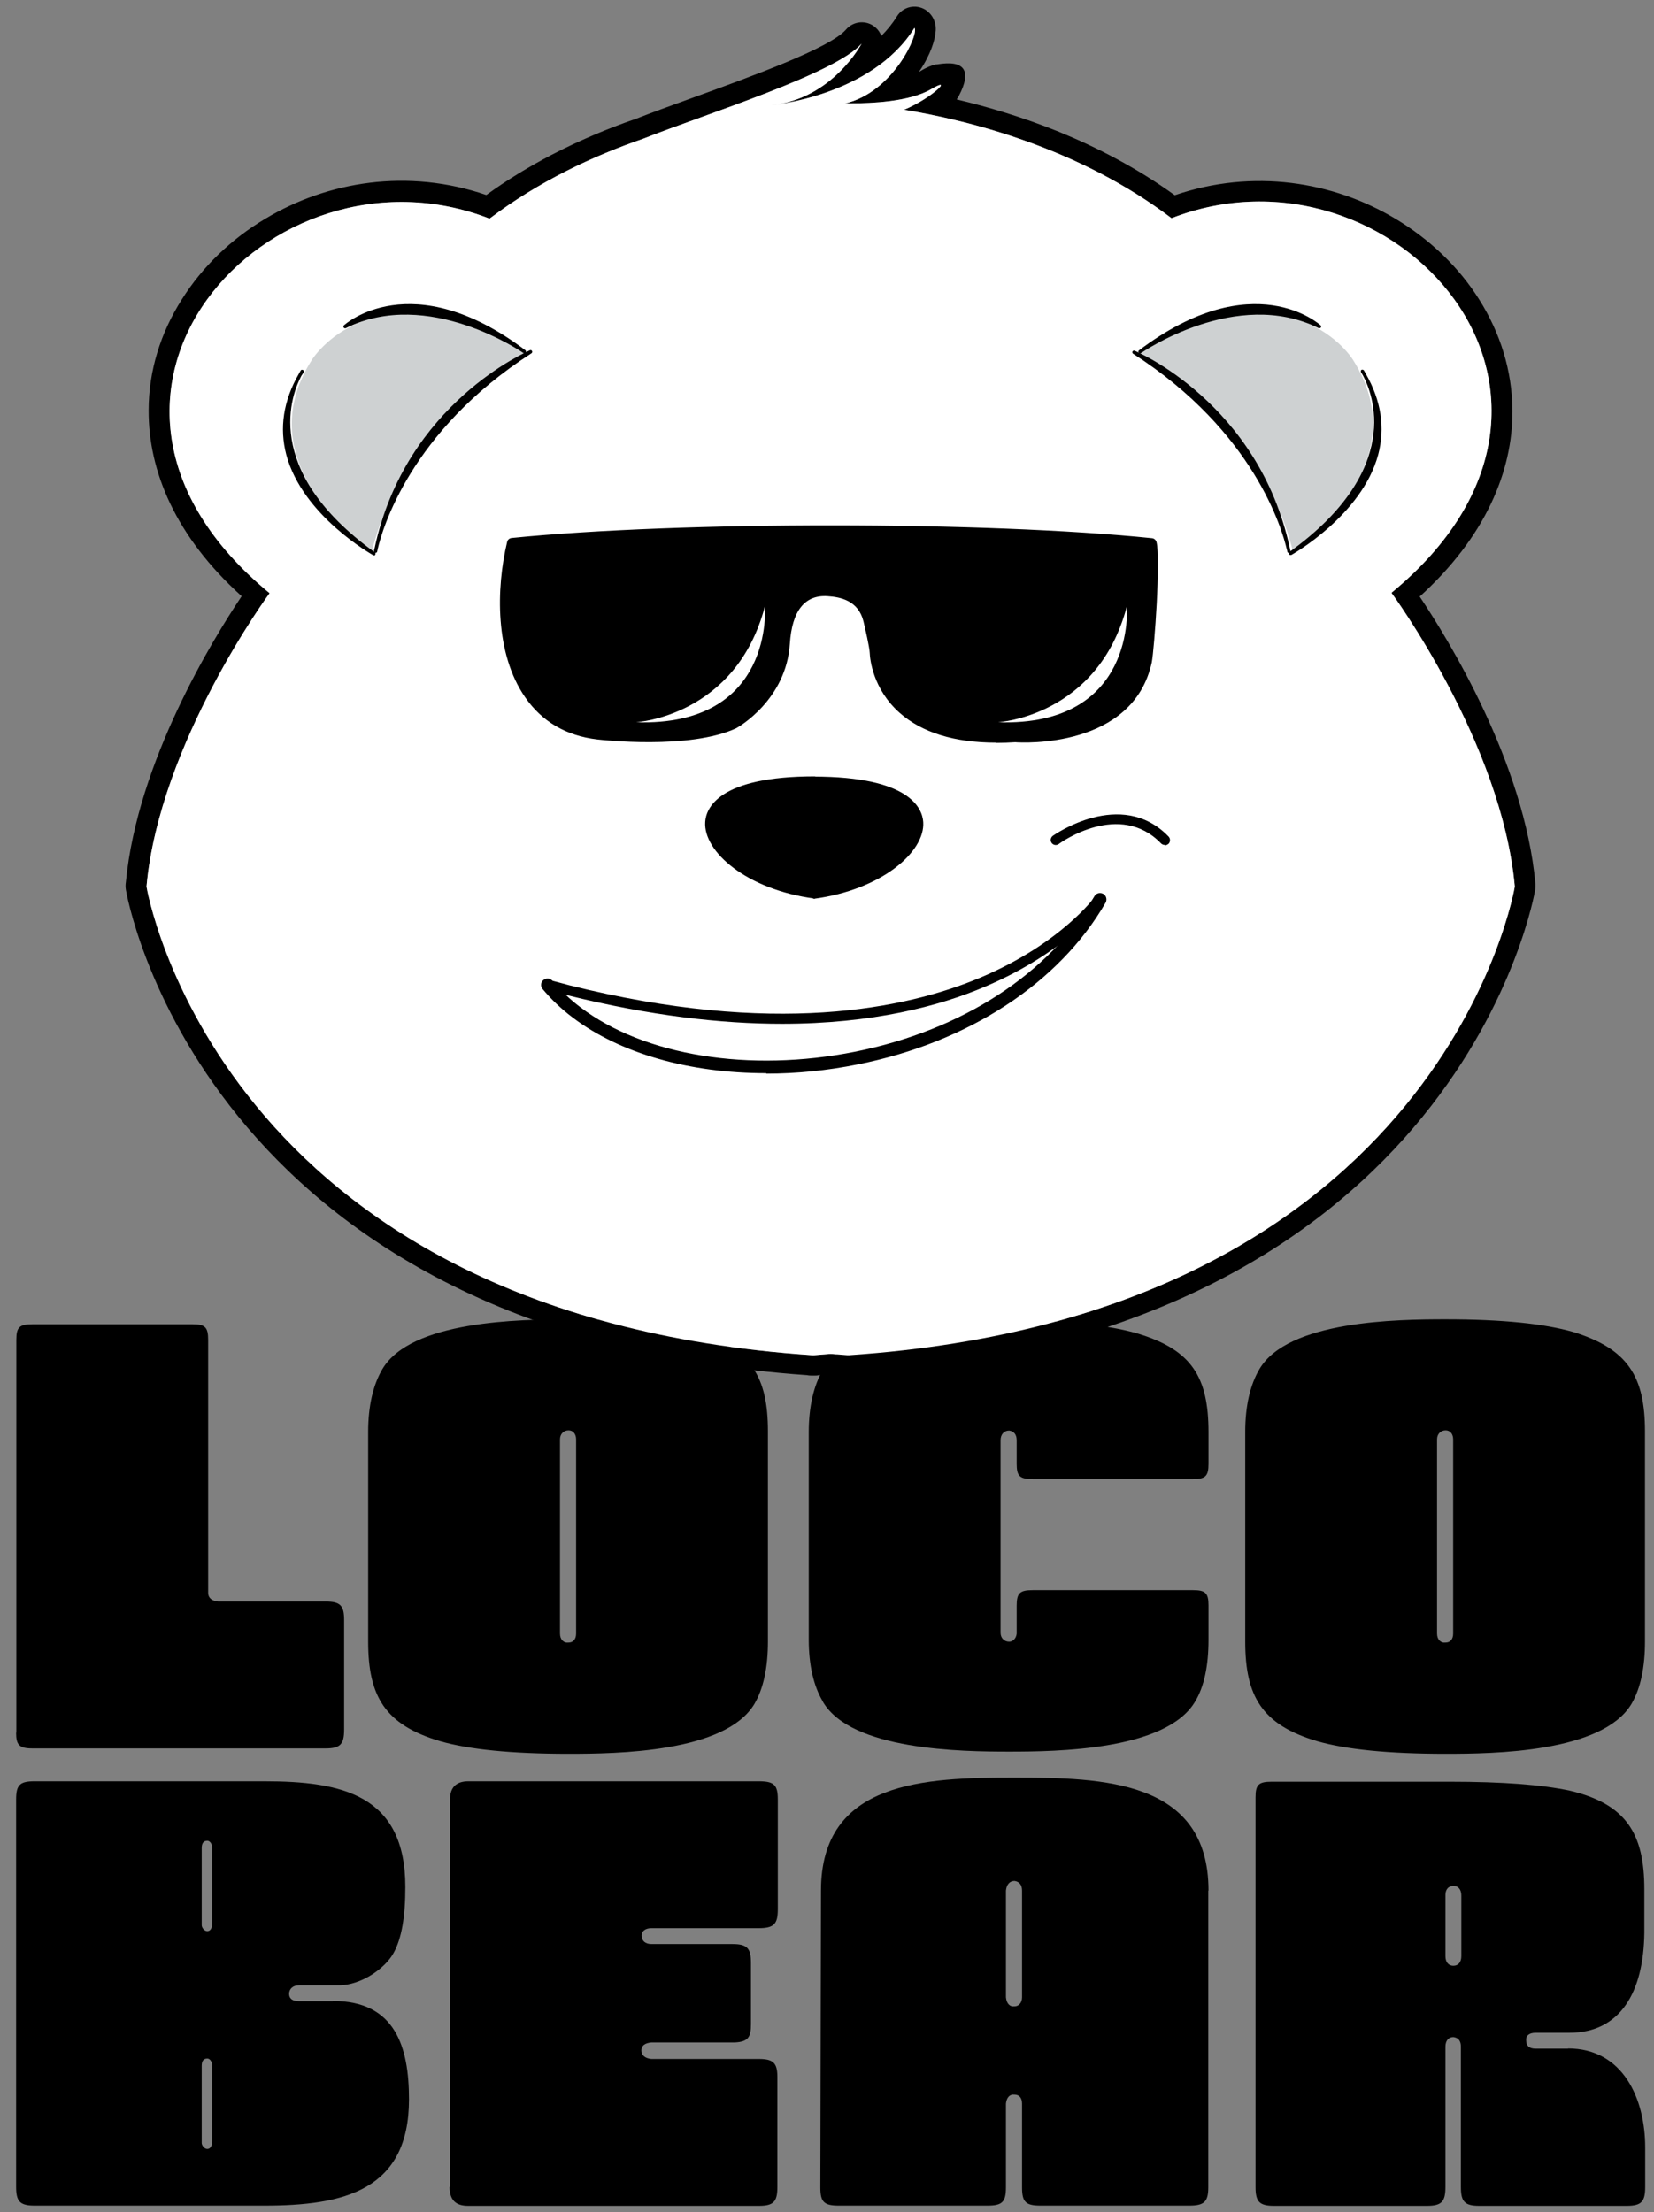
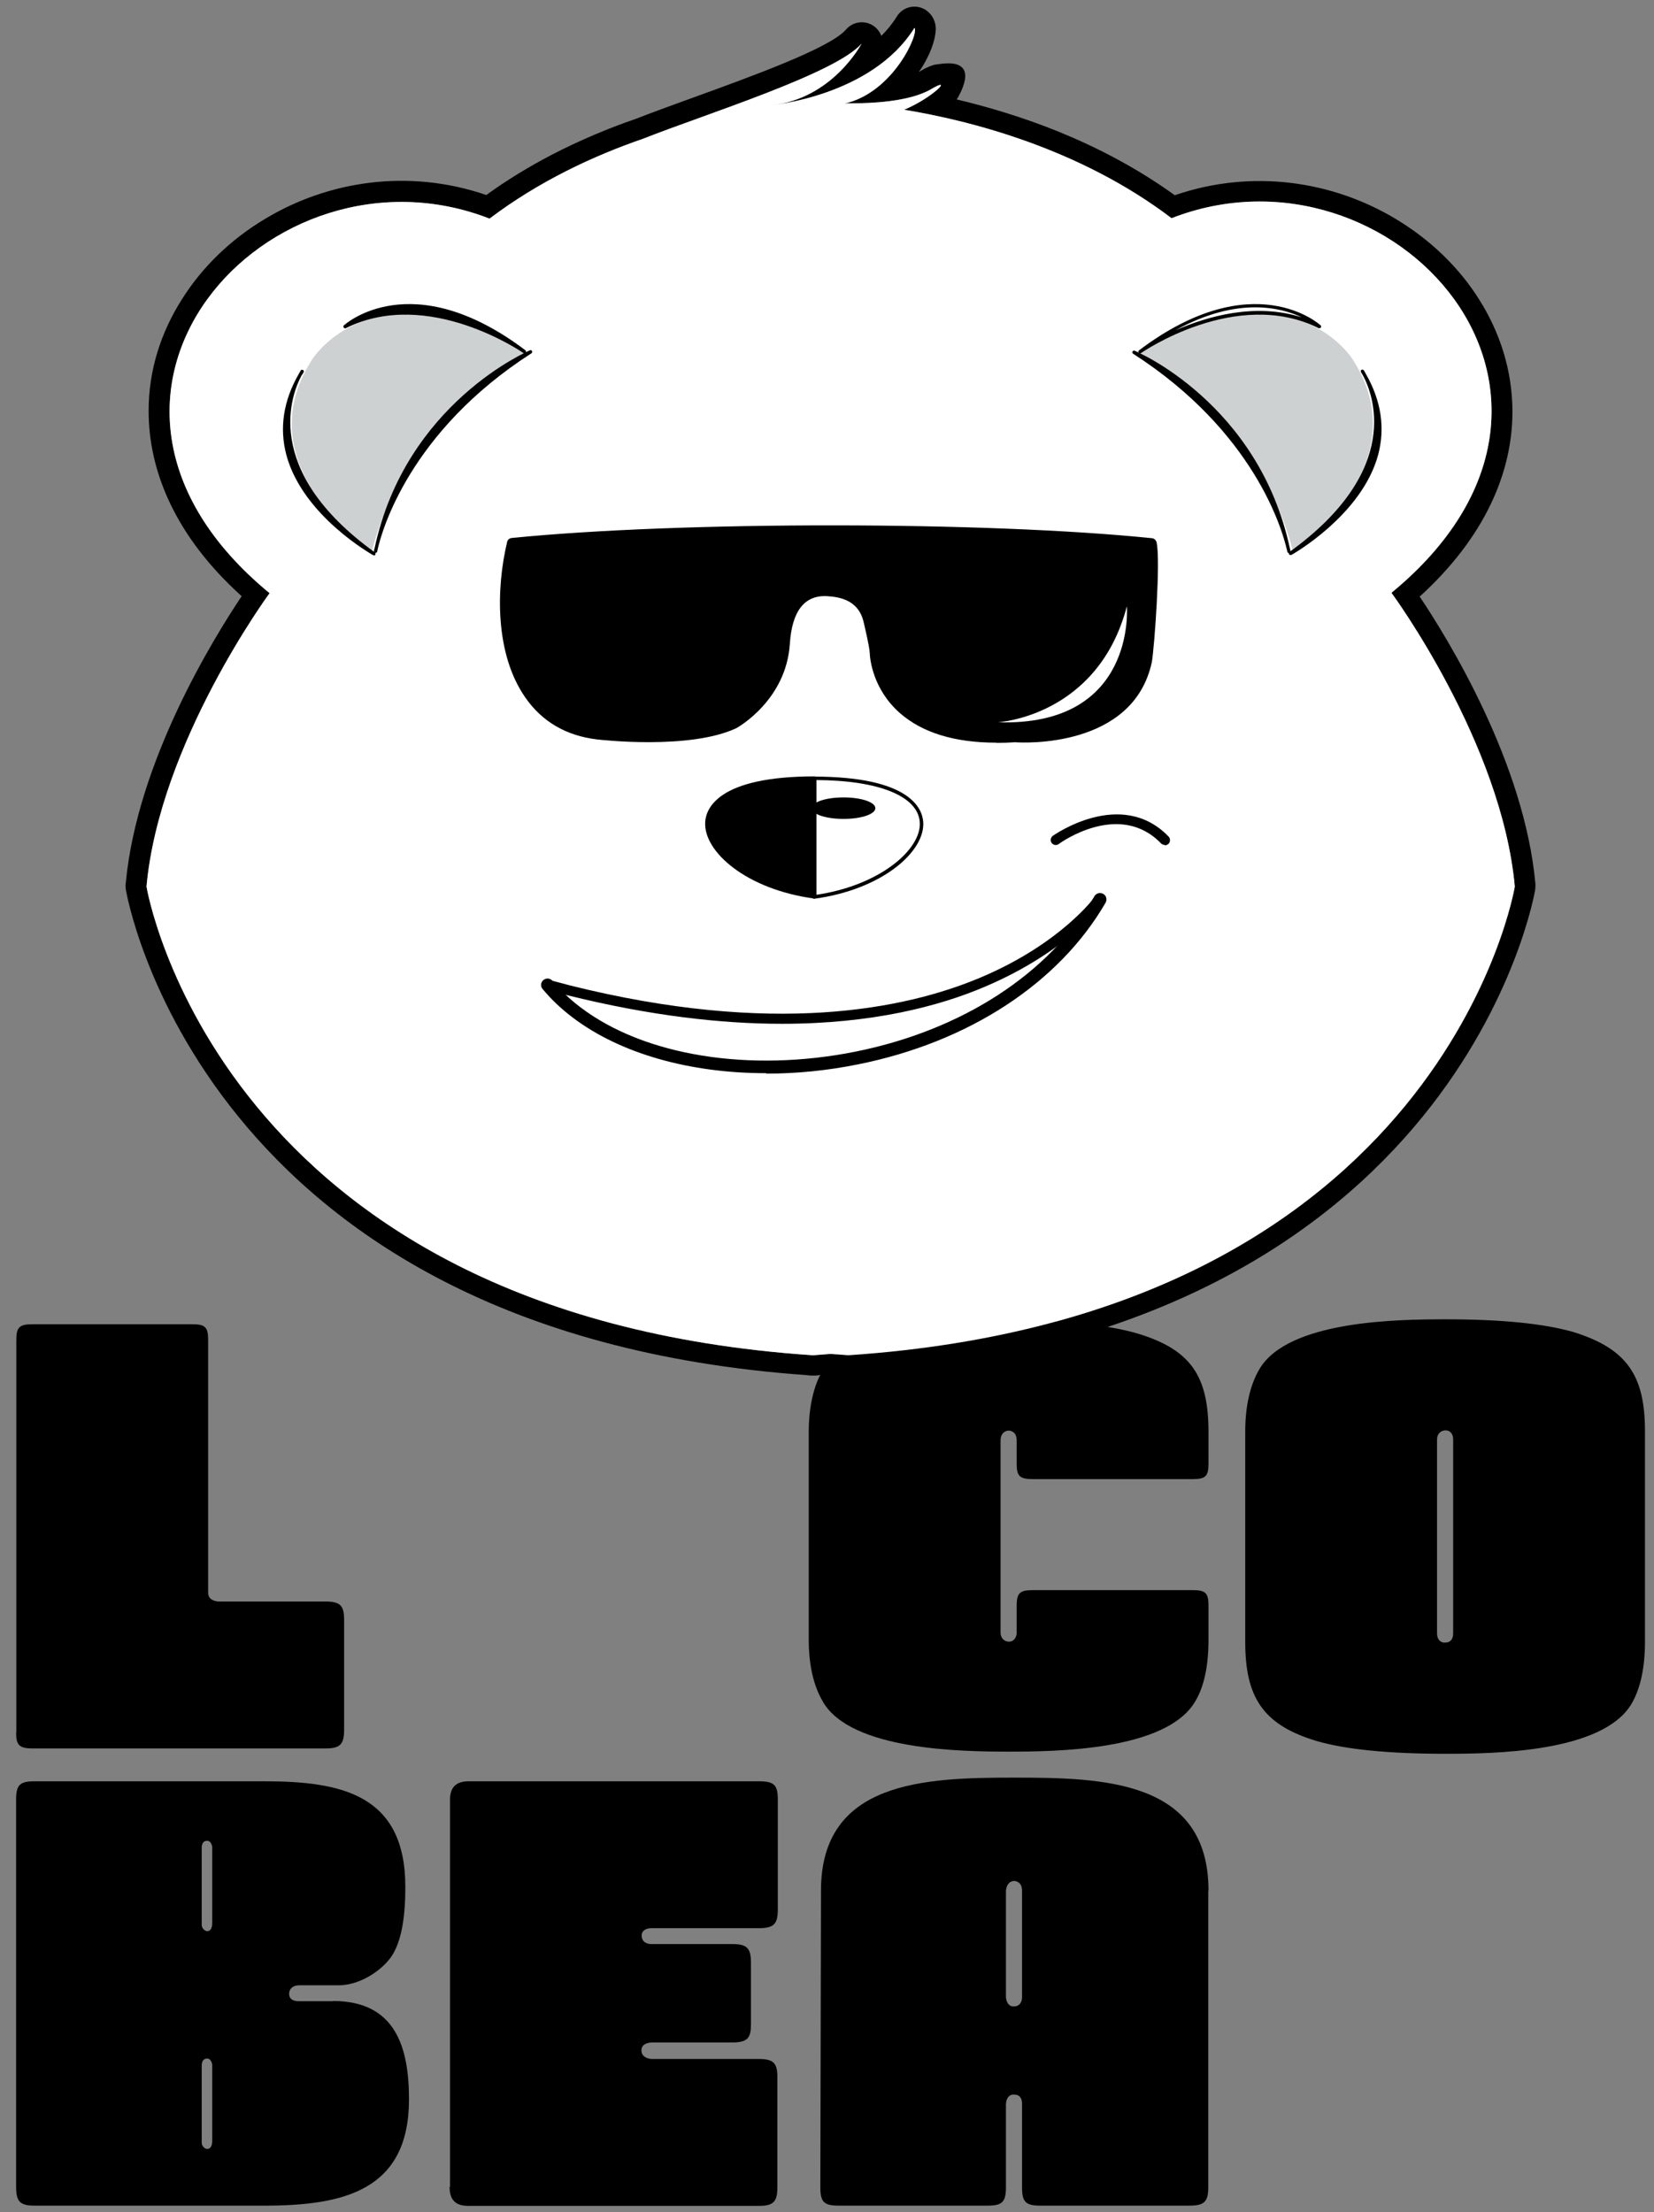
<svg xmlns="http://www.w3.org/2000/svg" width="77" height="103" viewBox="0 0 77 103" fill="none">
  <rect x="0" y="0" width="77" height="103" fill="#808080" stroke="none" />
  <path d="M0.76 80.67V62.39C0.76 61.8 0.9 61.66 1.51 61.66H8.97C9.55 61.66 9.69 61.8 9.69 62.39V74.17C9.69 74.4 9.86 74.54 10.15 74.57H15.16C15.85 74.57 16.02 74.77 16.02 75.42V80.53C16.02 81.21 15.85 81.41 15.16 81.41H1.5C0.89 81.41 0.75 81.24 0.75 80.68L0.76 80.67Z" fill="black" />
-   <path d="M26.47 81.66C23.82 81.66 21.83 81.46 20.48 81.07C17.92 80.31 17.14 78.98 17.14 76.44V66.66C17.14 65.47 17.37 64.48 17.8 63.75C19.13 61.49 24.2 61.43 26.47 61.43C29.09 61.43 31.05 61.63 32.41 62.02C34.97 62.81 35.75 64.11 35.75 66.65V76.43C35.75 77.62 35.55 78.61 35.12 79.34C33.77 81.6 28.72 81.66 26.47 81.66ZM26.07 76.06C26.07 76.34 26.24 76.51 26.47 76.48C26.67 76.48 26.82 76.34 26.82 76.06V67.02C26.82 66.77 26.68 66.6 26.47 66.6C26.24 66.6 26.07 66.77 26.07 67.02V76.06Z" fill="black" />
  <path d="M38.31 79.23C37.88 78.52 37.65 77.53 37.65 76.35V66.69C37.65 65.5 37.88 64.51 38.31 63.78C39.64 61.55 44.74 61.49 46.98 61.49C49.6 61.49 51.56 61.69 52.92 62.08C55.48 62.84 56.26 64.11 56.26 66.69V68.16C56.26 68.73 56.12 68.87 55.54 68.87H48.08C47.47 68.87 47.33 68.73 47.33 68.16V67.06C47.33 66.78 47.19 66.64 46.98 66.61C46.75 66.61 46.58 66.78 46.58 67.06V76.02C46.58 76.27 46.75 76.44 46.98 76.44C47.15 76.44 47.3 76.3 47.33 76.07V74.77C47.33 74.18 47.47 74.04 48.08 74.04H55.54C56.12 74.04 56.26 74.18 56.26 74.75V76.36C56.26 77.55 56.06 78.54 55.63 79.24C54.28 81.5 49.2 81.56 46.98 81.56C44.76 81.56 39.63 81.5 38.31 79.24V79.23Z" fill="black" />
  <path d="M67.3 81.66C64.65 81.66 62.66 81.46 61.31 81.07C58.75 80.31 57.97 78.98 57.97 76.44V66.66C57.97 65.47 58.2 64.48 58.63 63.75C59.96 61.49 65.03 61.43 67.3 61.43C69.92 61.43 71.88 61.63 73.24 62.02C75.8 62.81 76.58 64.11 76.58 66.65V76.43C76.58 77.62 76.38 78.61 75.95 79.34C74.6 81.6 69.55 81.66 67.3 81.66ZM66.9 76.06C66.9 76.34 67.07 76.51 67.3 76.48C67.5 76.48 67.65 76.34 67.65 76.06V67.02C67.65 66.77 67.51 66.6 67.3 66.6C67.07 66.6 66.9 66.77 66.9 67.02V76.06Z" fill="black" />
  <path d="M15.5 93.17C18.41 93.17 19.04 95.32 19.04 97.75C19.04 101.99 16.01 102.7 12.3 102.7H1.61C0.92 102.7 0.75 102.5 0.75 101.82V83.79C0.75 83.11 0.92 82.94 1.61 82.94H12.3C15.9 82.94 18.87 83.56 18.87 87.86C18.87 89.24 18.7 90.26 18.32 90.94C17.95 91.62 16.85 92.44 15.76 92.44H13.92C13.63 92.44 13.46 92.61 13.46 92.84C13.46 93.07 13.63 93.18 13.92 93.18H15.5V93.17ZM9.88 85.99C9.85 85.82 9.76 85.71 9.65 85.71C9.48 85.71 9.39 85.82 9.39 86.05V89.64C9.39 89.75 9.51 89.92 9.65 89.92C9.79 89.92 9.88 89.78 9.88 89.55V85.99ZM9.88 96.13C9.85 95.96 9.76 95.85 9.65 95.85C9.48 95.85 9.39 95.96 9.39 96.19V99.78C9.39 99.89 9.51 100.06 9.65 100.06C9.79 100.06 9.88 99.92 9.88 99.69V96.13Z" fill="black" />
  <path d="M20.95 101.82V83.79C20.95 83.22 21.24 82.94 21.81 82.94H35.32C36.04 82.94 36.21 83.11 36.21 83.79V88.9C36.21 89.58 36.04 89.78 35.32 89.78H30.33C30.04 89.78 29.87 89.92 29.87 90.12C29.87 90.37 30.04 90.52 30.33 90.52H34.1C34.79 90.52 34.96 90.72 34.96 91.4V94.25C34.96 94.84 34.84 95.07 34.21 95.1H30.32C30.03 95.13 29.86 95.24 29.86 95.47C29.86 95.7 30.03 95.84 30.32 95.87H35.33C36.02 95.87 36.19 96.07 36.19 96.72V101.83C36.19 102.51 36.02 102.71 35.33 102.71H21.79C21.21 102.71 20.93 102.43 20.93 101.83L20.95 101.82Z" fill="black" />
  <path d="M56.25 88.03V101.85C56.25 102.53 56.05 102.7 55.36 102.7H48.44C47.75 102.7 47.58 102.53 47.58 101.85V97.95C47.58 97.67 47.44 97.53 47.23 97.53C47 97.5 46.86 97.67 46.83 97.95V101.85C46.83 102.53 46.66 102.7 45.97 102.7H39.05C38.36 102.7 38.19 102.53 38.19 101.85L38.22 88.03C38.22 82.92 43.06 82.77 47.21 82.77C51.36 82.77 56.26 82.88 56.26 88.03H56.25ZM47.58 88.03C47.58 87.75 47.44 87.61 47.23 87.58C47 87.58 46.86 87.75 46.83 88.03V93C46.86 93.28 47 93.45 47.23 93.42C47.43 93.42 47.58 93.25 47.58 93V88.03Z" fill="black" />
-   <path d="M72.99 95.38C75.58 95.38 76.59 97.75 76.59 99.99V101.83C76.59 102.51 76.42 102.71 75.73 102.71H68.87C68.18 102.71 68.01 102.51 68.01 101.83V95.3C68.01 95.02 67.89 94.88 67.66 94.85C67.43 94.85 67.29 95.02 67.29 95.3V101.83C67.29 102.51 67.12 102.71 66.43 102.71H59.31C58.62 102.71 58.45 102.51 58.45 101.83V83.69C58.45 83.1 58.59 82.96 59.2 82.96H67.47C69.95 82.96 71.79 83.1 73.09 83.38C75.71 84 76.55 85.39 76.55 87.96V89.99C76.52 92.76 75.43 94.65 73.06 94.65H71.48C71.19 94.65 71.02 94.79 71.05 95.02C71.05 95.25 71.19 95.39 71.48 95.39H73.01L72.99 95.38ZM68.03 88.26C68.03 87.98 67.89 87.81 67.66 87.81C67.43 87.81 67.29 87.98 67.29 88.23V91.08C67.29 91.36 67.43 91.53 67.66 91.53C67.89 91.53 68.03 91.36 68.03 91.08V88.25V88.26Z" fill="black" />
  <path fill-rule="evenodd" clip-rule="evenodd" d="M24.5 16.4C24.5 16.4 19.04 19.07 17.31 25.67C17.31 25.67 11.34 21.77 14.51 16.77C14.51 16.77 17.31 12.14 24.51 16.4" fill="black" />
  <path fill-rule="evenodd" clip-rule="evenodd" d="M24.5 16.4C24.5 16.4 19.04 19.07 17.31 25.67C17.31 25.67 11.34 21.77 14.51 16.77C14.51 16.77 17.31 12.14 24.51 16.4" fill="black" />
  <path fill-rule="evenodd" clip-rule="evenodd" d="M52.84 16.4C52.84 16.4 58.3 19.07 60.03 25.67C60.03 25.67 66 21.77 62.83 16.77C62.83 16.77 60.03 12.14 52.83 16.4" fill="black" />
  <path fill-rule="evenodd" clip-rule="evenodd" d="M64.79 27.62C64.79 27.62 69.91 34.57 70.52 41.28C70.52 41.28 67.24 61.22 39.55 63.1H39.49H39.43C39.18 63.08 38.92 63.06 38.67 63.04C38.42 63.06 38.17 63.08 37.91 63.1H37.85H37.79C10.1 61.22 6.82 41.28 6.82 41.28C7.43 34.57 12.55 27.62 12.55 27.62C1.36 18.4 12.57 6.19 22.79 10.18C25.09 8.44 27.62 7.26 29.94 6.46C32.85 5.31 38.92 3.42 40.11 2.03C40.11 2.03 38.76 4.61 35.9 4.9C35.9 4.9 40.59 4.48 42.57 1.3C42.8 1.53 41.6 4.3 39.33 4.82H39.42L39.48 4.81H39.54H39.7C40.49 4.81 42.34 4.75 43.35 4.15C44.42 3.52 43.43 4.55 42.09 5.11C45.14 5.61 50.25 6.9 54.54 10.16C64.77 6.17 75.97 18.38 64.78 27.6M66.08 27.76C67.42 29.76 70.97 35.52 71.48 41.16C71.48 41.25 71.48 41.34 71.47 41.42C71.46 41.48 68.07 62.03 39.76 64.02C39.69 64.04 39.61 64.05 39.54 64.05C39.52 64.05 39.49 64.05 39.47 64.05C39.38 64.05 39.29 64.05 39.21 64.03C39.1 64.03 39.02 64.02 38.96 64.01C38.83 64 38.74 63.99 38.66 63.99C38.58 63.99 38.49 64 38.36 64.01C38.3 64.01 38.22 64.02 38.12 64.03C38.05 64.05 37.98 64.05 37.91 64.05C37.89 64.05 37.86 64.05 37.84 64.05C37.75 64.05 37.66 64.05 37.57 64.03C9.26 62.03 5.87 41.48 5.86 41.43C5.84 41.31 5.84 41.19 5.86 41.07C6.4 35.45 9.92 29.75 11.25 27.76C8.17 24.98 6.91 21.94 6.92 19.11C6.92 17.24 7.49 15.48 8.46 13.95C9.41 12.43 10.76 11.13 12.36 10.18C15.26 8.44 18.99 7.83 22.64 9.08C23.63 8.36 24.65 7.75 25.66 7.22C26.99 6.53 28.33 5.97 29.61 5.53C30.25 5.28 31.17 4.94 32.17 4.58C35.07 3.53 38.65 2.23 39.38 1.38C39.73 0.97 40.34 0.92 40.75 1.27C40.88 1.38 40.97 1.52 41.03 1.67C41.3 1.4 41.54 1.11 41.75 0.77C42.03 0.31 42.63 0.17 43.09 0.46C43.15 0.5 43.21 0.55 43.26 0.6C43.4 0.74 43.49 0.91 43.54 1.12C43.62 1.45 43.49 2.07 43.16 2.71C43.06 2.91 42.93 3.13 42.78 3.35C42.81 3.34 42.83 3.32 42.85 3.31C43.16 3.12 43.41 3.03 43.57 3C43.58 3 43.6 3 43.61 3C44.94 2.77 45.24 3.32 44.64 4.46C44.61 4.52 44.58 4.57 44.54 4.62C44.54 4.62 44.54 4.62 44.54 4.63C45.97 4.97 47.6 5.45 49.28 6.13C51.07 6.86 52.93 7.82 54.69 9.09C58.34 7.84 62.07 8.45 64.97 10.19C66.57 11.15 67.92 12.44 68.87 13.96C69.84 15.5 70.4 17.26 70.41 19.13C70.42 21.96 69.15 25 66.08 27.79V27.76Z" fill="black" />
  <path fill-rule="evenodd" clip-rule="evenodd" d="M64.79 27.62C64.79 27.62 69.91 34.57 70.52 41.28C70.52 41.28 67.24 61.22 39.55 63.1H39.49H39.43C39.18 63.08 38.92 63.06 38.67 63.04C38.42 63.06 38.17 63.08 37.91 63.1H37.85H37.79C10.1 61.22 6.82 41.28 6.82 41.28C7.43 34.57 12.55 27.62 12.55 27.62C1.36 18.4 12.57 6.19 22.79 10.18C25.09 8.44 27.62 7.26 29.94 6.46C32.85 5.31 38.92 3.42 40.11 2.03C40.11 2.03 38.76 4.61 35.9 4.9C35.9 4.9 40.59 4.48 42.57 1.3C42.8 1.53 41.6 4.3 39.33 4.82H39.42L39.48 4.81H39.54H39.7C40.49 4.81 42.34 4.75 43.35 4.15C44.42 3.52 43.43 4.55 42.09 5.11C45.14 5.61 50.25 6.9 54.54 10.16C64.77 6.17 75.97 18.38 64.78 27.6" fill="white" />
  <path fill-rule="evenodd" clip-rule="evenodd" d="M53 16.39C53 16.39 58.46 19.06 60.19 25.66C60.19 25.66 66.16 21.76 62.99 16.76C62.99 16.76 60.19 12.13 52.99 16.39" fill="#CED1D2" />
  <path fill-rule="evenodd" clip-rule="evenodd" d="M24.5 16.4C24.5 16.4 19.04 19.07 17.31 25.67C17.31 25.67 11.34 21.77 14.51 16.77C14.51 16.77 17.31 12.14 24.51 16.4" fill="#CED1D2" />
  <path fill-rule="evenodd" clip-rule="evenodd" d="M24.7 16.39C24.7 16.39 18.9 18.77 17.49 25.67C17.49 25.67 18.36 20.46 24.7 16.39Z" fill="black" />
  <path d="M17.48 25.75C17.48 25.75 17.48 25.75 17.47 25.75C17.43 25.75 17.4 25.7 17.41 25.66C17.41 25.66 17.41 25.61 17.44 25.52C18.89 18.76 24.62 16.34 24.67 16.31C24.71 16.29 24.75 16.31 24.77 16.35C24.79 16.39 24.77 16.43 24.74 16.45C19.08 20.09 17.79 24.68 17.59 25.54C17.58 25.59 17.57 25.64 17.56 25.68C17.56 25.72 17.52 25.74 17.48 25.74V25.75ZM23.39 17.19C22 18.08 19.85 19.85 18.49 22.8C19.35 21.19 20.84 19.11 23.39 17.19Z" fill="black" />
  <path fill-rule="evenodd" clip-rule="evenodd" d="M17.41 25.77C17.41 25.77 11.04 22.27 14.06 17.29C14.06 17.29 11.25 21.34 17.41 25.77Z" fill="black" />
  <path d="M17.41 25.85C17.41 25.85 17.38 25.85 17.37 25.85C17.34 25.83 14.09 24.02 13.33 21.18C13 19.93 13.19 18.66 13.91 17.41C13.96 17.31 14 17.26 14 17.25C14.02 17.21 14.07 17.21 14.11 17.23C14.15 17.25 14.16 17.3 14.13 17.34C14.1 17.39 14.07 17.45 14.03 17.5C13.61 18.28 12.11 21.87 17.45 25.72C17.48 25.74 17.49 25.79 17.47 25.83C17.46 25.85 17.43 25.87 17.4 25.87L17.41 25.85ZM13.37 19.42C13.3 19.99 13.34 20.56 13.49 21.13C13.81 22.35 14.61 23.37 15.41 24.14C13.7 22.33 13.32 20.66 13.37 19.42Z" fill="black" />
  <path fill-rule="evenodd" clip-rule="evenodd" d="M24.42 16.37C24.42 16.37 19.98 13.24 16.07 15.2C16.07 15.2 19.1 12.35 24.42 16.37Z" fill="black" />
  <path d="M24.42 16.45C24.42 16.45 24.39 16.45 24.37 16.44C24.33 16.41 19.93 13.37 16.1 15.28C16.07 15.3 16.02 15.28 16 15.25C15.98 15.22 15.98 15.17 16.01 15.15C16.04 15.12 19.15 12.3 24.46 16.31C24.49 16.34 24.5 16.39 24.48 16.42C24.46 16.44 24.44 16.45 24.42 16.45ZM18.87 14.48C20.35 14.48 21.74 14.93 22.76 15.38C19.91 13.81 17.89 14.3 16.87 14.78C17.54 14.56 18.21 14.48 18.87 14.48Z" fill="black" />
  <path fill-rule="evenodd" clip-rule="evenodd" d="M52.79 16.39C52.79 16.39 58.59 18.77 60 25.67C60 25.67 59.13 20.46 52.79 16.39Z" fill="black" />
  <path d="M60.01 25.76C60.01 25.76 59.94 25.73 59.93 25.7C59.93 25.65 59.91 25.6 59.9 25.56C59.7 24.7 58.41 20.11 52.75 16.47C52.72 16.45 52.7 16.4 52.72 16.37C52.74 16.33 52.78 16.32 52.82 16.33C52.88 16.35 58.6 18.77 60.05 25.54C60.07 25.63 60.08 25.68 60.08 25.68C60.08 25.72 60.06 25.76 60.02 25.77C60.02 25.77 60.02 25.77 60.01 25.77V25.76ZM54.1 17.2C56.65 19.12 58.14 21.19 59 22.81C57.65 19.86 55.49 18.1 54.1 17.2Z" fill="black" />
  <path fill-rule="evenodd" clip-rule="evenodd" d="M60.08 25.77C60.08 25.77 66.45 22.27 63.43 17.29C63.43 17.29 66.24 21.34 60.08 25.77Z" fill="black" />
  <path d="M60.08 25.85C60.08 25.85 60.03 25.84 60.01 25.81C59.99 25.77 60 25.73 60.03 25.7C65.35 21.87 63.89 18.3 63.46 17.5C63.43 17.44 63.39 17.38 63.36 17.33C63.34 17.29 63.35 17.25 63.38 17.22C63.42 17.2 63.46 17.21 63.49 17.24C63.49 17.24 63.53 17.3 63.58 17.4C64.3 18.65 64.49 19.92 64.16 21.17C63.4 24 60.15 25.82 60.12 25.84C60.11 25.84 60.09 25.84 60.08 25.84V25.85ZM64.12 19.42C64.18 20.66 63.79 22.33 62.08 24.14C62.88 23.37 63.67 22.35 64 21.13C64.15 20.56 64.19 19.99 64.12 19.42Z" fill="black" />
-   <path fill-rule="evenodd" clip-rule="evenodd" d="M53.07 16.37C53.07 16.37 57.51 13.24 61.42 15.2C61.42 15.2 58.39 12.35 53.07 16.37Z" fill="black" />
  <path d="M53.07 16.45C53.07 16.45 53.02 16.44 53.01 16.42C52.98 16.38 52.99 16.34 53.03 16.31C58.35 12.3 61.45 15.12 61.48 15.15C61.51 15.18 61.51 15.22 61.49 15.25C61.47 15.28 61.42 15.29 61.39 15.28C57.56 13.37 53.16 16.41 53.12 16.44C53.11 16.44 53.09 16.45 53.07 16.45ZM58.44 14.31C57.44 14.31 56.19 14.57 54.72 15.38C56.2 14.73 58.44 14.08 60.61 14.78C60.12 14.54 59.38 14.31 58.43 14.31H58.44Z" fill="black" />
-   <path fill-rule="evenodd" clip-rule="evenodd" d="M37.88 36.23V41.75C43.22 41.04 45.81 36.23 37.88 36.23Z" fill="black" />
  <path d="M37.88 41.84C37.88 41.84 37.84 41.84 37.83 41.82C37.81 41.8 37.8 41.78 37.8 41.76V36.24C37.8 36.24 37.84 36.16 37.88 36.16C42.36 36.16 42.94 37.64 42.98 38.28C43.07 39.66 41.05 41.43 37.89 41.85C37.89 41.85 37.89 41.85 37.88 41.85V41.84ZM37.96 36.32V41.67C40.93 41.25 42.9 39.56 42.82 38.29C42.74 37.07 40.92 36.33 37.96 36.32Z" fill="black" />
  <path fill-rule="evenodd" clip-rule="evenodd" d="M37.93 36.23V41.75C32.59 41.04 30 36.23 37.93 36.23Z" fill="black" />
  <path d="M37.93 41.84C37.93 41.84 37.93 41.84 37.92 41.84C34.76 41.42 32.739 39.66 32.83 38.27C32.87 37.63 33.45 36.15 37.93 36.15C37.97 36.15 38.01 36.19 38.01 36.23V41.75C38.01 41.75 38.01 41.79 37.98 41.81C37.97 41.82 37.95 41.83 37.93 41.83V41.84ZM37.85 36.32C34.89 36.33 33.07 37.07 32.99 38.29C32.91 39.56 34.88 41.25 37.85 41.67V36.32Z" fill="black" />
  <path fill-rule="evenodd" clip-rule="evenodd" d="M39.27 37.16C40.07 37.16 40.72 37.37 40.72 37.63C40.72 37.89 40.07 38.1 39.27 38.1C38.47 38.1 37.82 37.89 37.82 37.63C37.82 37.37 38.47 37.16 39.27 37.16Z" fill="black" />
  <path d="M39.27 38.13C38.44 38.13 37.79 37.91 37.79 37.63C37.79 37.35 38.44 37.13 39.27 37.13C40.099 37.13 40.75 37.35 40.75 37.63C40.75 37.91 40.099 38.13 39.27 38.13ZM39.27 37.2C38.429 37.2 37.86 37.42 37.86 37.63C37.86 37.84 38.429 38.06 39.27 38.06C40.109 38.06 40.68 37.84 40.68 37.63C40.68 37.42 40.109 37.2 39.27 37.2Z" fill="black" />
  <path d="M35.66 49.97C32.12 49.97 28.87 49.06 26.65 47.37C26.12 46.97 25.65 46.52 25.26 46.05C25.15 45.92 25.17 45.74 25.3 45.63C25.43 45.53 25.61 45.54 25.72 45.67C26.09 46.11 26.53 46.53 27.02 46.9C29.99 49.16 34.89 49.95 39.81 48.97C44.8 47.97 48.86 45.33 50.95 41.73C51.03 41.59 51.21 41.54 51.36 41.62C51.5 41.7 51.55 41.88 51.47 42.03C49.3 45.78 45.09 48.53 39.94 49.56C38.51 49.85 37.07 49.99 35.69 49.99L35.66 49.97Z" fill="black" />
  <path d="M54.22 39.34C54.16 39.34 54.1 39.32 54.05 39.27C52.13 37.28 49.4 39.21 49.29 39.3C49.18 39.38 49.03 39.35 48.96 39.25C48.88 39.14 48.91 39 49.01 38.92C49.04 38.9 52.19 36.66 54.4 38.95C54.49 39.04 54.49 39.2 54.4 39.29C54.35 39.33 54.29 39.36 54.23 39.36L54.22 39.34Z" fill="black" />
  <path fill-rule="evenodd" clip-rule="evenodd" d="M23.84 25.27C23.01 28.72 23.55 33.66 27.83 34.18C27.83 34.18 32.04 34.67 34.16 33.69C34.16 33.69 36.37 32.46 36.54 29.95C36.7 27.44 38.15 27.48 38.55 27.51C38.96 27.54 40.13 27.63 40.43 28.87C40.43 28.87 40.71 30.01 40.73 30.38C40.75 30.76 41.08 34.71 47.26 34.3C47.26 34.3 52.52 34.74 53.38 30.77C53.51 30.04 53.79 26 53.6 25.27C45.92 24.48 31.8 24.46 23.83 25.26L23.84 25.27Z" fill="black" />
  <path d="M46.38 34.58C44.43 34.58 42.92 34.11 41.88 33.19C40.63 32.08 40.5 30.68 40.49 30.41C40.48 30.12 40.27 29.25 40.2 28.94C39.96 27.96 39.13 27.8 38.53 27.76C37.46 27.69 36.87 28.44 36.77 29.98C36.6 32.59 34.37 33.86 34.27 33.91C32.1 34.92 27.97 34.45 27.8 34.43C26.36 34.26 25.23 33.6 24.45 32.47C23.04 30.44 23.09 27.4 23.61 25.23C23.63 25.13 23.72 25.06 23.82 25.05C31.7 24.26 45.91 24.27 53.63 25.06C53.73 25.07 53.81 25.14 53.84 25.24C54.04 26.04 53.74 30.19 53.62 30.84C52.75 34.85 47.62 34.59 47.26 34.56C46.96 34.58 46.67 34.59 46.39 34.59L46.38 34.58ZM38.39 27.27C38.45 27.27 38.5 27.27 38.56 27.27C39.72 27.35 40.43 27.87 40.66 28.82C40.69 28.94 40.95 29.99 40.97 30.38C40.98 30.62 41.09 31.85 42.2 32.83C43.29 33.81 44.99 34.22 47.24 34.07C47.25 34.07 47.26 34.07 47.28 34.07C47.33 34.07 52.34 34.45 53.15 30.73C53.28 30.01 53.51 26.48 53.4 25.5C45.72 24.73 31.86 24.73 24.03 25.49C23.57 27.55 23.55 30.33 24.84 32.19C25.54 33.2 26.56 33.79 27.86 33.95C27.9 33.95 32.03 34.42 34.06 33.48C34.06 33.48 36.15 32.29 36.3 29.94C36.41 28.21 37.16 27.27 38.4 27.27H38.39Z" fill="black" />
-   <path fill-rule="evenodd" clip-rule="evenodd" d="M35.61 28.23C35.61 28.23 36.07 33.84 29.61 33.63C29.61 33.63 34.26 33.37 35.61 28.23Z" fill="white" />
  <path fill-rule="evenodd" clip-rule="evenodd" d="M52.46 28.23C52.46 28.23 52.92 33.84 46.46 33.63C46.46 33.63 51.11 33.37 52.46 28.23Z" fill="white" />
  <path d="M36.41 47.67C33.59 47.67 30.27 47.3 26.41 46.34C26.079 46.26 25.75 46.17 25.42 46.08C25.29 46.05 25.22 45.92 25.25 45.79C25.28 45.66 25.41 45.59 25.54 45.62C25.869 45.71 26.2 45.79 26.52 45.88C35.999 48.25 42.15 46.99 45.639 45.52C49.41 43.93 50.98 41.75 50.99 41.73C51.07 41.62 51.21 41.6 51.32 41.67C51.43 41.75 51.45 41.89 51.38 42C51.32 42.09 49.74 44.29 45.86 45.94C43.73 46.85 40.62 47.67 36.4 47.67H36.41Z" fill="black" />
</svg>